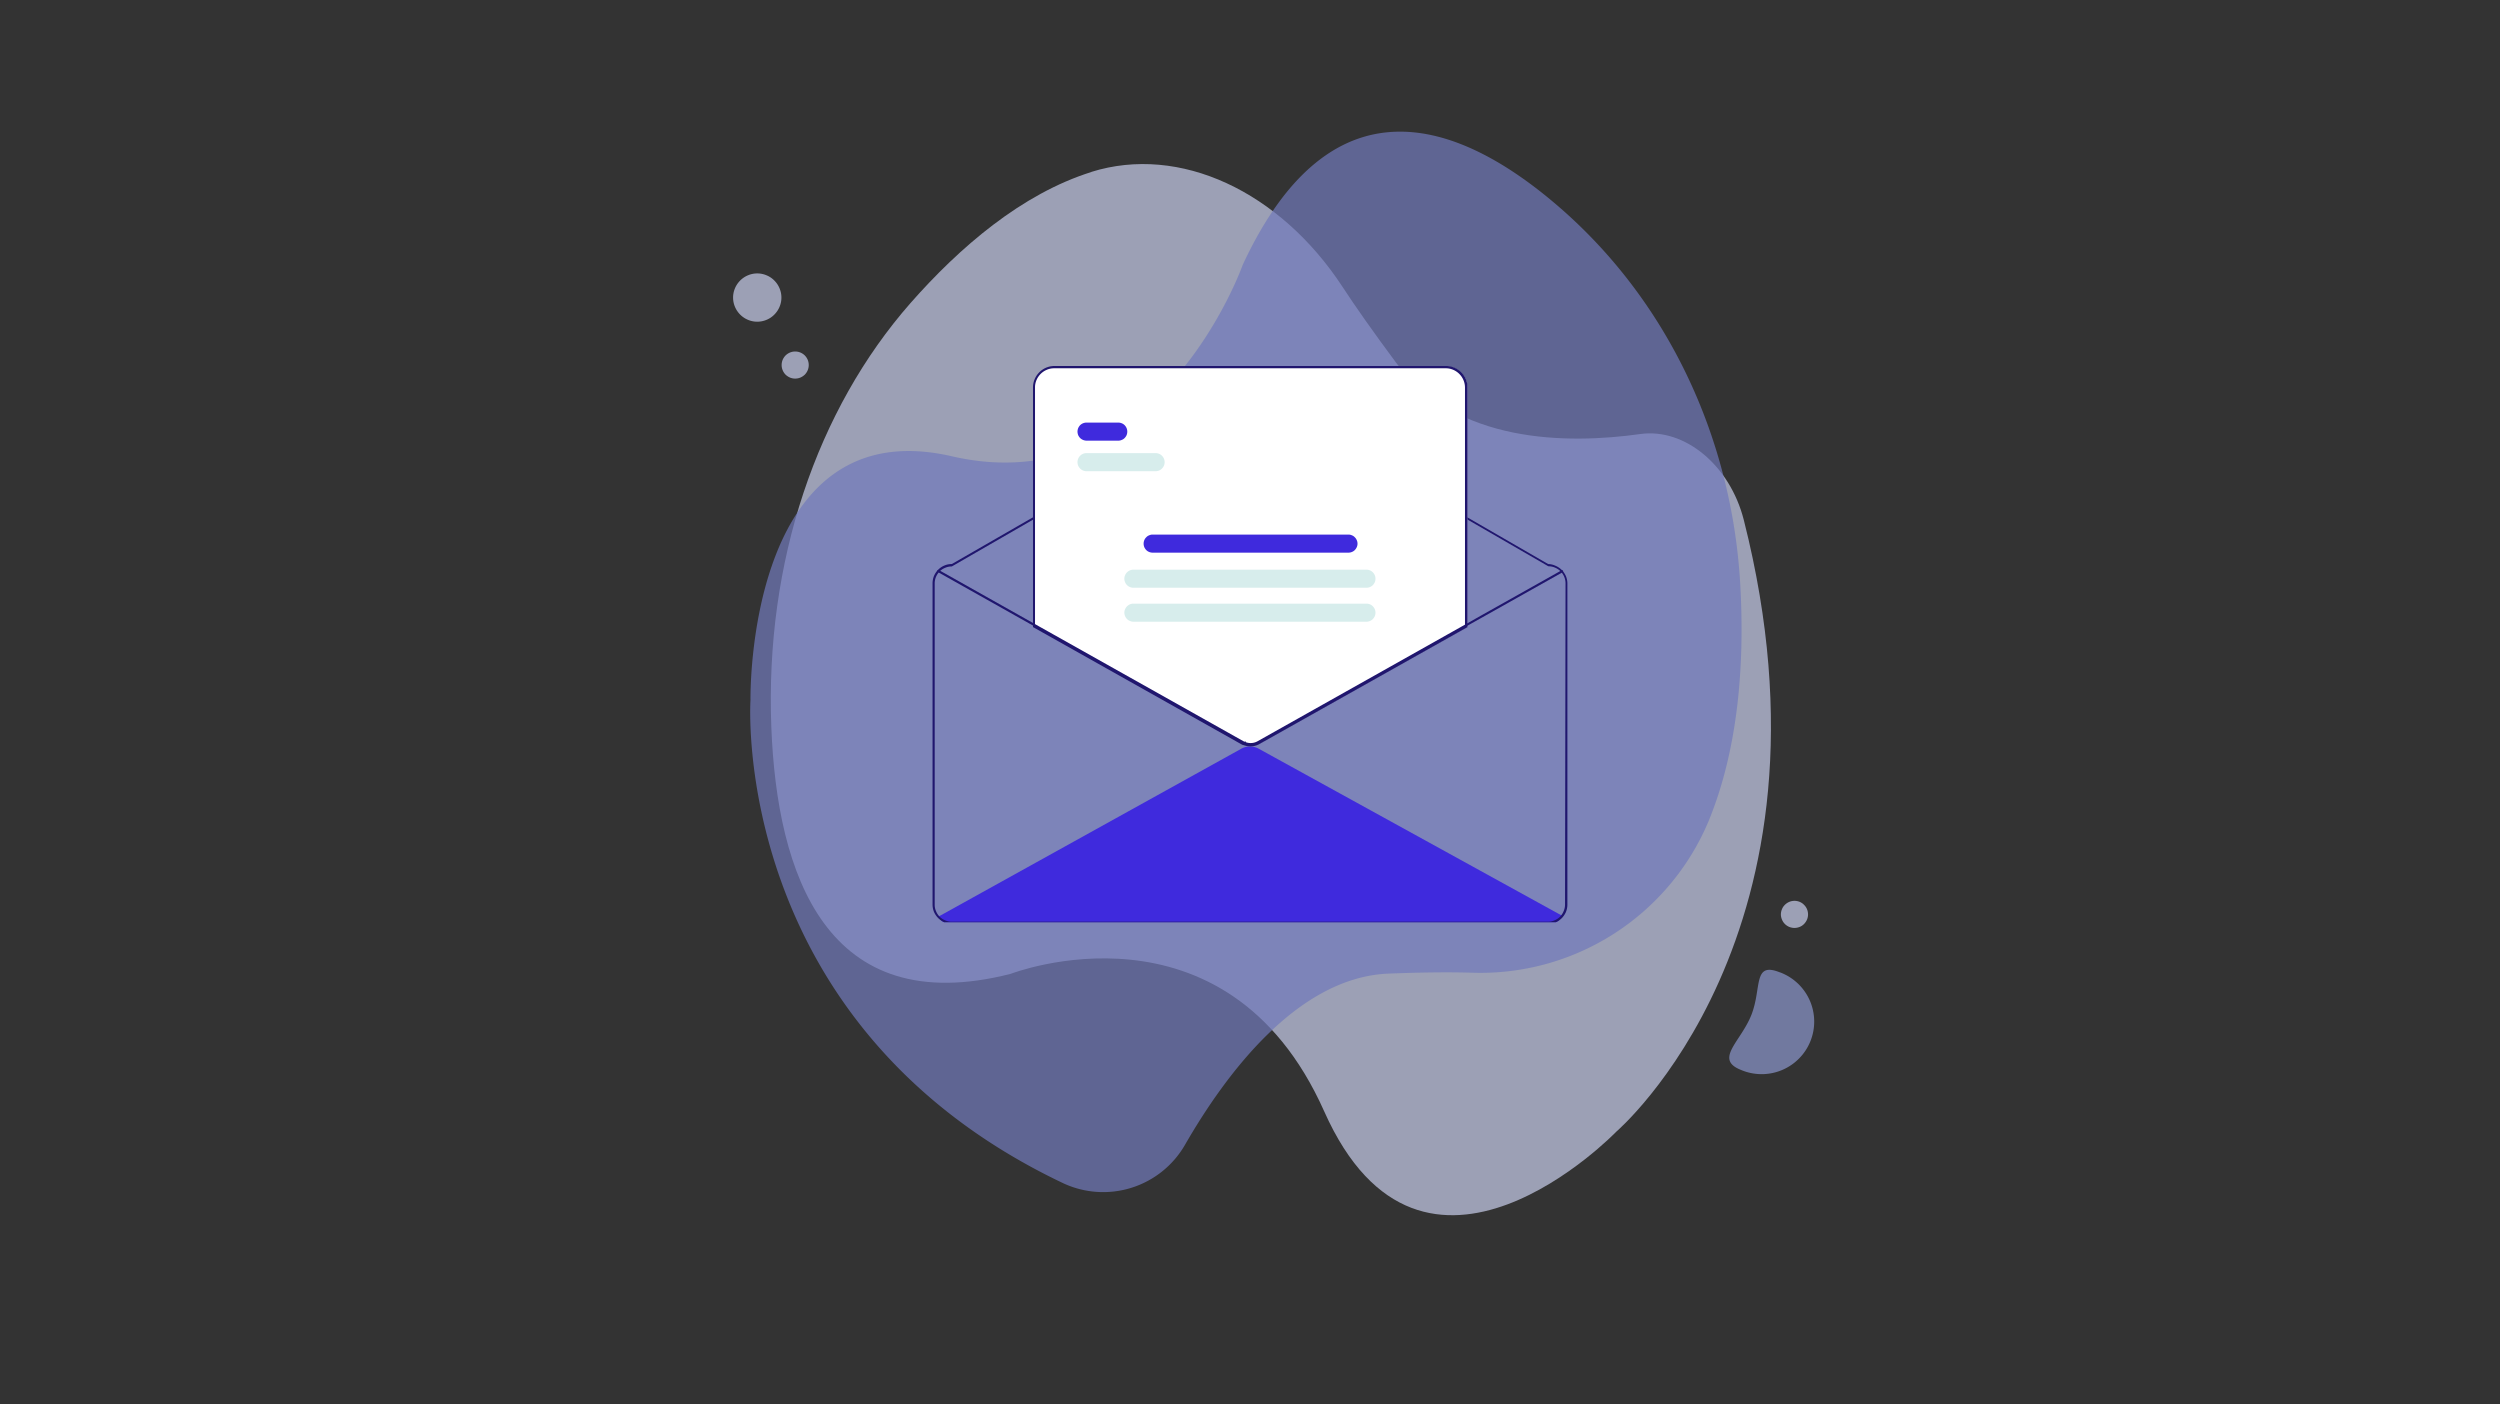
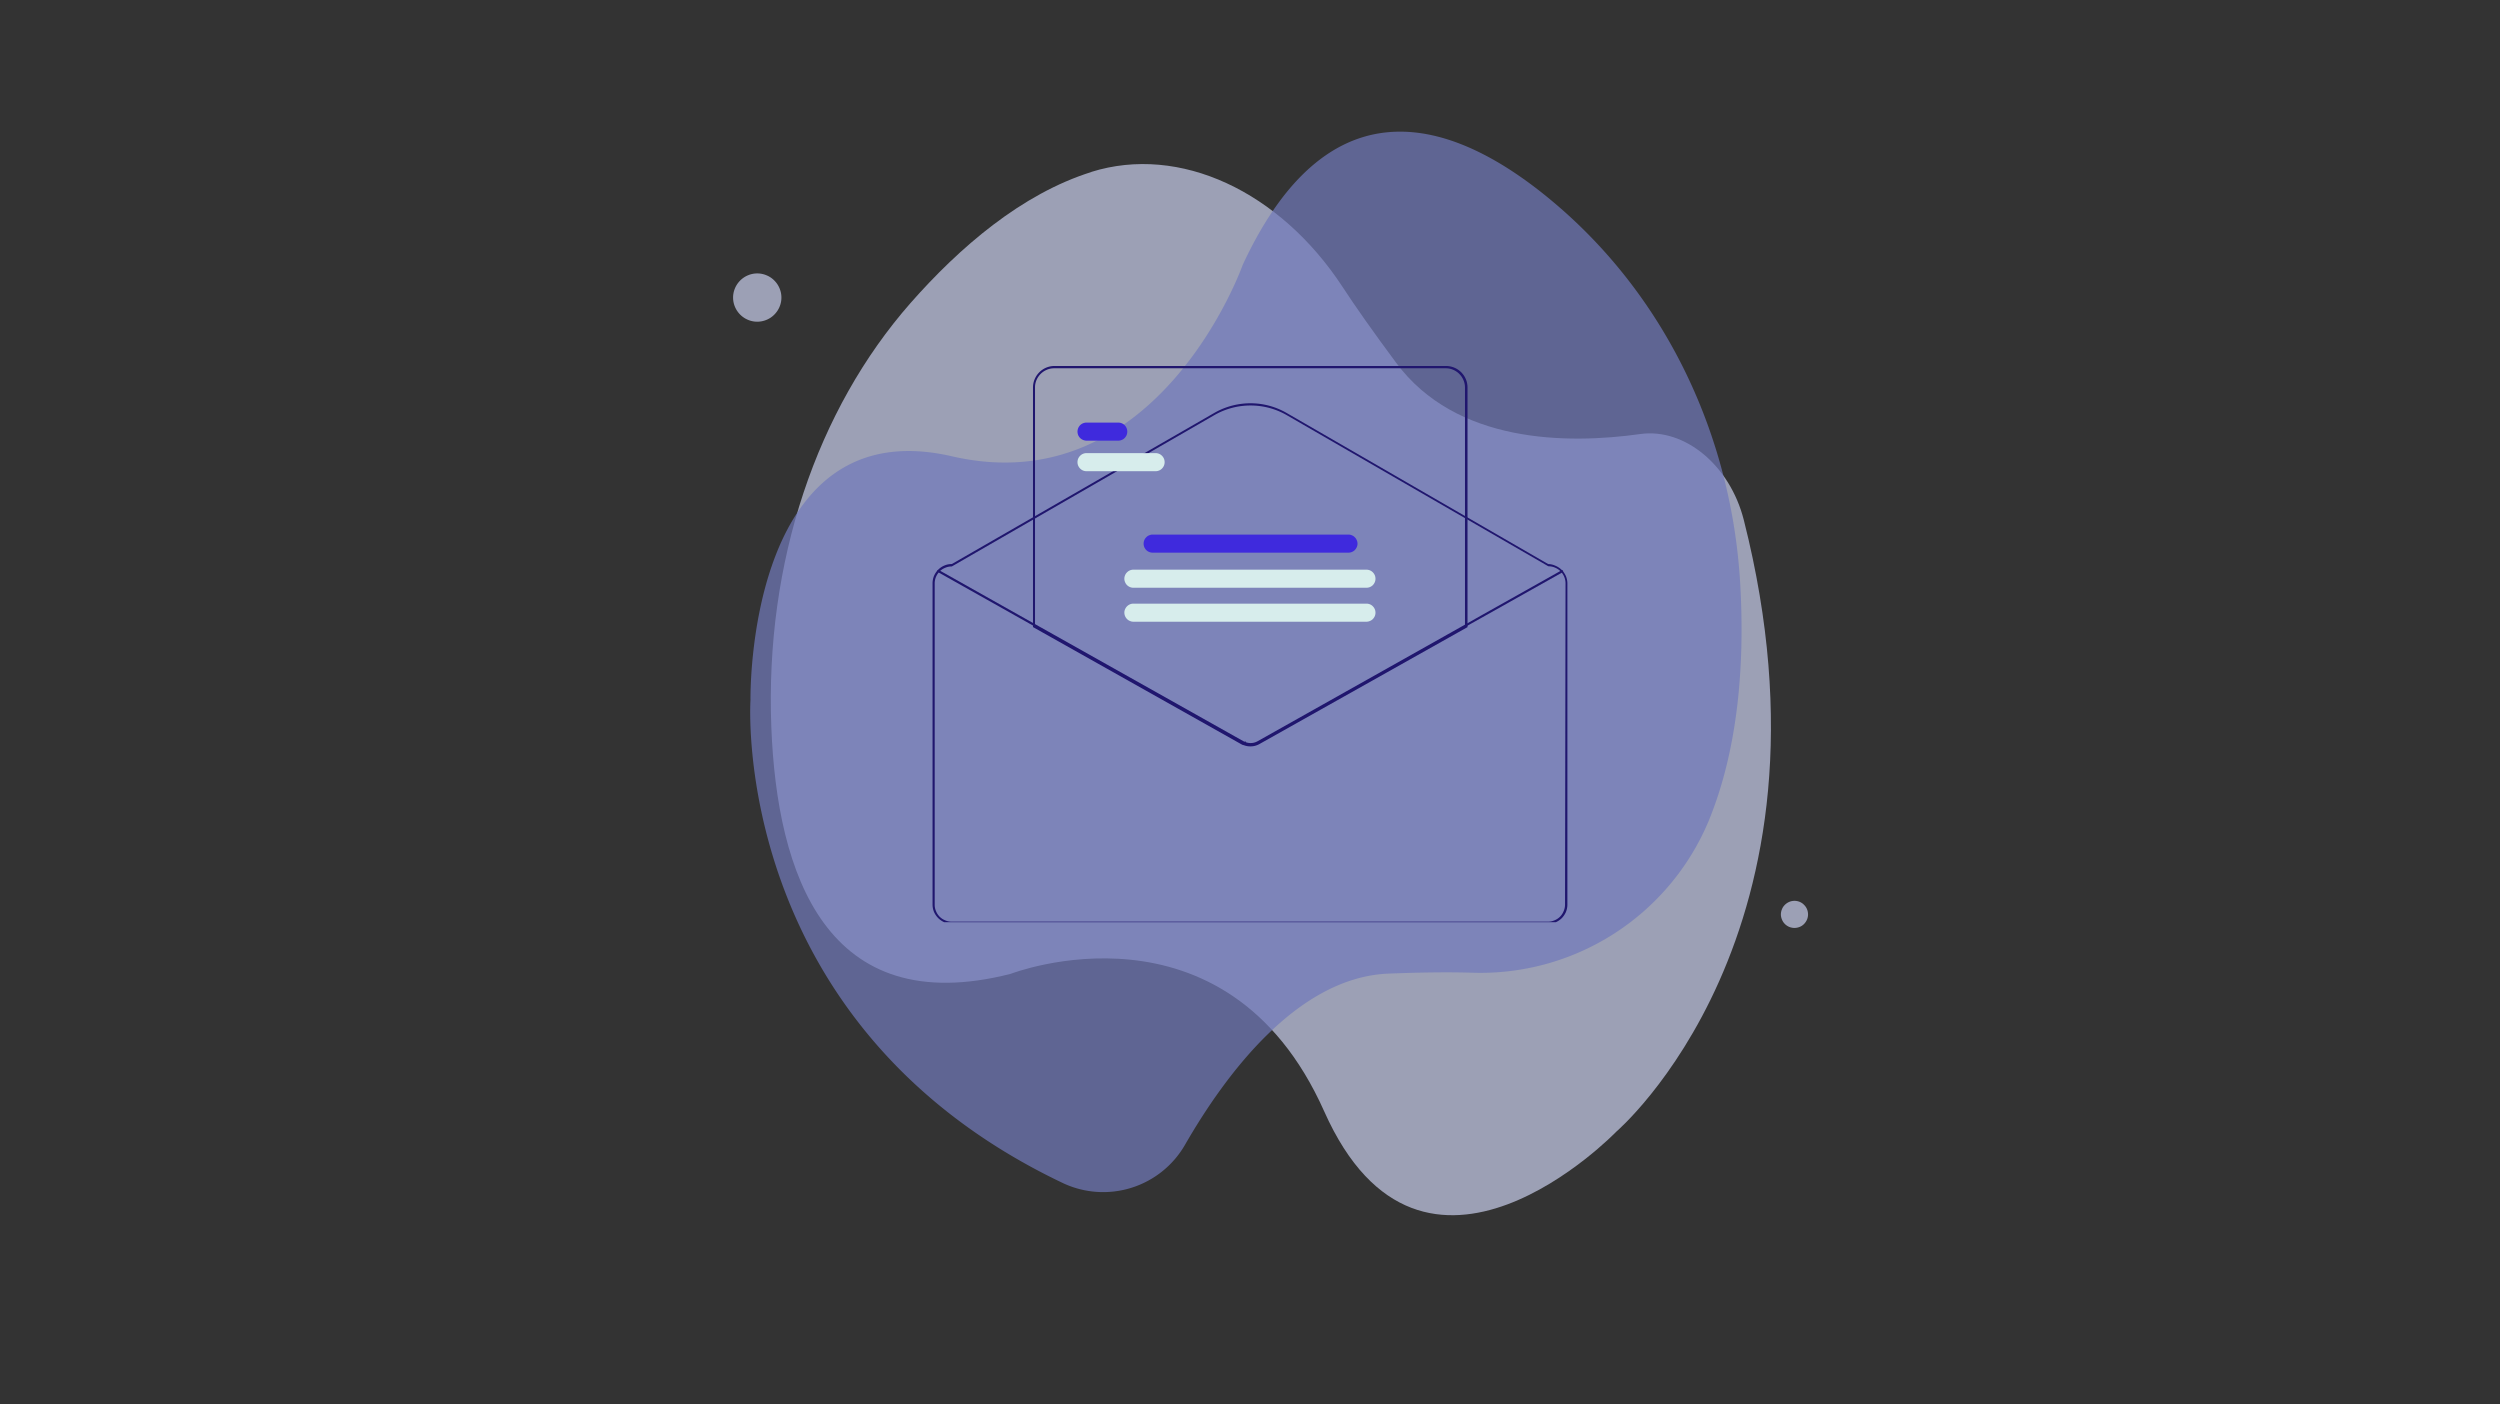
<svg xmlns="http://www.w3.org/2000/svg" id="Livello_1" data-name="Livello 1" viewBox="0 0 443.81 249.33">
  <rect x="0" y="0" width="443.81" height="249.33" fill="#333333" stroke="none" />
  <defs>
    <style>.cls-1{fill:none;}.cls-2{clip-path:url(#clip-path);}.cls-3{fill:#c6cce9;}.cls-3,.cls-4,.cls-5{fill-opacity:0.71;}.cls-4{fill:#717aba;}.cls-5{fill:#8a96cb;}.cls-6{clip-path:url(#clip-path-2);}.cls-7{fill:#3f2add;}.cls-8{clip-path:url(#clip-path-3);}.cls-9{fill:#20166e;}.cls-10{clip-path:url(#clip-path-4);}.cls-11{fill:#fff;}.cls-12{fill:#d7edec;}</style>
    <clipPath id="clip-path" transform="translate(-0.43 0)">
      <rect class="cls-1" x="0.43" width="443.81" height="249.33" />
    </clipPath>
    <clipPath id="clip-path-2" transform="translate(-0.43 0)">
-       <rect class="cls-1" x="166.67" y="132" width="112" height="31.71" />
-     </clipPath>
+       </clipPath>
    <clipPath id="clip-path-3" transform="translate(-0.43 0)">
      <rect class="cls-1" x="165.98" y="70.67" width="112.7" height="93.04" />
    </clipPath>
    <clipPath id="clip-path-4" transform="translate(-0.43 0)">
      <rect class="cls-1" x="182.67" y="64.97" width="78.67" height="68.36" />
    </clipPath>
  </defs>
  <title>Email integration</title>
  <g class="cls-2">
    <path class="cls-1" d="M.43,0H444.24V249.33H.43Z" transform="translate(-0.43 0)" />
-     <path class="cls-1" d="M.43,0H444.24V249.33H.43Z" transform="translate(-0.43 0)" />
  </g>
  <path class="cls-3" d="M194.19,30.53c-12.41,3.89-23.42,13.38-32.14,23.29-16.53,18.84-25.84,45.81-24.69,75.28,1,26,9.73,52.14,42.49,43.78,0,0,38.17-14.82,55.66,24.42s51.83,3.62,51.83,3.62S328.6,165.72,310,92.32c-2.47-9.75-10.51-16.36-18.37-15.27-13,1.83-32.72,1.69-43.35-12.65-4.18-5.63-7.25-10-9.5-13.45-11.13-17-28.93-25.34-44.62-20.43Z" transform="translate(-0.43 0)" />
  <path class="cls-4" d="M303.68,145.93c5.49-13.24,6.47-28.65,5.68-42.31-1.5-25.92-12.9-50.45-32.67-67.32C259.23,21.4,236.77,13.19,221.05,47c0,0-15,42.45-51.64,34s-35.75,43.26-35.75,43.26-3.88,57.54,55.47,85.77a16.76,16.76,0,0,0,21.69-6.84c7.22-12.53,20-29.72,36.11-30.35,6.33-.25,11.14-.27,14.8-.16a43.92,43.92,0,0,0,41.94-26.73Z" transform="translate(-0.43 0)" />
-   <path class="cls-5" d="M316.38,172.6a9.33,9.33,0,1,1-6.9,17.33c-4.78-1.9,0-5,1.87-9.78s.23-9.45,5-7.55Z" transform="translate(-0.43 0)" />
  <path class="cls-3" d="M321.4,162.33a2.34,2.34,0,0,1-.18.91,2.49,2.49,0,0,1-.53.79,2.18,2.18,0,0,1-.78.52,2.44,2.44,0,0,1-1.84,0,2.37,2.37,0,0,1-.78-.52,2.31,2.31,0,0,1-.52-.79,2.35,2.35,0,0,1-.19-.91,2.4,2.4,0,0,1,.19-.92,2.18,2.18,0,0,1,.52-.78,2.41,2.41,0,0,1,2.62-.53,2.21,2.21,0,0,1,.78.53,2.35,2.35,0,0,1,.53.78A2.39,2.39,0,0,1,321.4,162.33Z" transform="translate(-0.43 0)" />
-   <path class="cls-3" d="M144,64.8a2.39,2.39,0,0,1-.18.92,2.47,2.47,0,0,1-.52.79,2.64,2.64,0,0,1-.79.52,2.42,2.42,0,0,1-1.83,0,2.64,2.64,0,0,1-.79-.52,2.47,2.47,0,0,1-.52-.79,2.39,2.39,0,0,1-.18-.92,2.43,2.43,0,0,1,.18-.92,2.54,2.54,0,0,1,.52-.78,2.47,2.47,0,0,1,.79-.52,2.42,2.42,0,0,1,1.83,0,2.47,2.47,0,0,1,.79.52,2.54,2.54,0,0,1,.52.78A2.43,2.43,0,0,1,144,64.8Z" transform="translate(-0.43 0)" />
  <path class="cls-3" d="M139.15,52.82a4.18,4.18,0,0,1-.33,1.64,4.24,4.24,0,0,1-.93,1.39,4.09,4.09,0,0,1-1.39.93,4.24,4.24,0,0,1-3.28,0,4.3,4.3,0,0,1-2.32-2.32,4.22,4.22,0,0,1,0-3.27,4.3,4.3,0,0,1,2.32-2.32,4.24,4.24,0,0,1,3.28,0,4.09,4.09,0,0,1,1.39.93,4.24,4.24,0,0,1,.93,1.39A4.17,4.17,0,0,1,139.15,52.82Z" transform="translate(-0.43 0)" />
  <g class="cls-6">
    <path class="cls-7" d="M277.78,162.59l-.59.82a3.34,3.34,0,0,1-1.93.6H169.4a3.37,3.37,0,0,1-1.85-.55c-.19-.24-.36-.49-.54-.73l.18-.1,53.59-29.71a3.22,3.22,0,0,1,1.55-.4,3.26,3.26,0,0,1,1.56.4l53.71,29.57Z" transform="translate(-0.43 0)" />
  </g>
  <g class="cls-8">
    <path class="cls-9" d="M275.26,100.13,228.82,73.3a12.92,12.92,0,0,0-3.1-1.28A12.9,12.9,0,0,0,216,73.3L169.4,100.13a3.29,3.29,0,0,0-1.31.26,3.54,3.54,0,0,0-1.11.74,3.74,3.74,0,0,0-.74,1.1,3.48,3.48,0,0,0-.26,1.31v57.05a3.48,3.48,0,0,0,.26,1.31A3.74,3.74,0,0,0,167,163a3.54,3.54,0,0,0,1.11.74,3.3,3.3,0,0,0,1.31.27H275.26a3.3,3.3,0,0,0,1.31-.27,3.54,3.54,0,0,0,1.11-.74,3.74,3.74,0,0,0,.74-1.1,3.48,3.48,0,0,0,.26-1.31v-57a3.48,3.48,0,0,0-.26-1.31,3.74,3.74,0,0,0-.74-1.1,3.54,3.54,0,0,0-1.11-.74A3.29,3.29,0,0,0,275.26,100.13Zm3,60.46a2.86,2.86,0,0,1-.24,1.15,3,3,0,0,1-.65,1,3,3,0,0,1-1,.65,2.89,2.89,0,0,1-1.16.23H169.4a2.89,2.89,0,0,1-1.16-.23,3,3,0,0,1-1-.65,3,3,0,0,1-.65-1,2.81,2.81,0,0,1-.23-1.15v-57a3,3,0,0,1,.22-1.15,3.13,3.13,0,0,1,.66-1,3,3,0,0,1,1-.65,2.89,2.89,0,0,1,1.16-.23L216,73.7a12.9,12.9,0,0,1,12.86,0l46.44,26.83a2.89,2.89,0,0,1,1.16.23,3,3,0,0,1,1,.65,3.13,3.13,0,0,1,.66,1,3,3,0,0,1,.23,1.15Z" transform="translate(-0.43 0)" />
  </g>
  <g class="cls-10">
-     <path class="cls-11" d="M222.39,132.4a3.32,3.32,0,0,1-1-.17l-.06,0v-.14l-.11.06,0,0,0,0-.25-.13-37-20.78V68.79a3.73,3.73,0,0,1,.29-1.43,3.56,3.56,0,0,1,.8-1.2,3.7,3.7,0,0,1,2.63-1.09h69.5a3.65,3.65,0,0,1,2.63,1.09,3.74,3.74,0,0,1,.81,1.2,3.91,3.91,0,0,1,.28,1.43v42.49l-.05,0L223.94,132A3.11,3.11,0,0,1,222.39,132.4Z" transform="translate(-0.43 0)" />
    <path class="cls-9" d="M222.39,132.5a3,3,0,0,1-1.06-.18l-.12,0v-.06l-.06,0-.08,0-.26-.13-37-20.81V68.79a3.84,3.84,0,0,1,.29-1.46,4,4,0,0,1,.83-1.24,3.81,3.81,0,0,1,2.7-1.12h69.5a3.82,3.82,0,0,1,3.82,3.82v42.54L224,132.09A3.14,3.14,0,0,1,222.39,132.5Zm-.81-.52a2.8,2.8,0,0,0,2.21-.24L260.5,111.1V68.79a3.45,3.45,0,0,0-.27-1.31,3.45,3.45,0,0,0-1.84-1.84,3.26,3.26,0,0,0-1.31-.26h-69.5a3.29,3.29,0,0,0-1.31.26,3.45,3.45,0,0,0-1.84,1.84,3.26,3.26,0,0,0-.26,1.31V111l2.4,1.36L221,131.74l.15.07.14-.07.27-.15Z" transform="translate(-0.43 0)" />
  </g>
  <path class="cls-9" d="M277.79,101.61l-14.58,8.19-2.51,1.41-36.81,20.7a3.05,3.05,0,0,1-1.5.39,3.31,3.31,0,0,1-1-.16l-.26-.1a1.36,1.36,0,0,1-.24-.13l-34.43-19.34L184,111.16l-17.05-9.59a.2.2,0,1,1,.19-.35L184,110.7l2.51,1.41,34.62,19.45a2.92,2.92,0,0,0,.36.17l.16.05a2.53,2.53,0,0,0,2.08-.22l37-20.8,2.51-1.42,14.38-8.08a.17.17,0,0,1,.27.07A.18.18,0,0,1,277.79,101.61Z" transform="translate(-0.43 0)" />
  <path class="cls-7" d="M198.94,78.23h-5.62a1.69,1.69,0,0,1-1.14-.47,1.83,1.83,0,0,1-.35-.52,1.9,1.9,0,0,1-.12-.62,1.79,1.79,0,0,1,.12-.61,1.88,1.88,0,0,1,.35-.53,1.63,1.63,0,0,1,1.14-.46h5.62a1.63,1.63,0,0,1,.62.12,1.51,1.51,0,0,1,.52.34,1.69,1.69,0,0,1,.35.53,1.58,1.58,0,0,1,.12.61,1.67,1.67,0,0,1-.12.62,1.64,1.64,0,0,1-.35.52,1.38,1.38,0,0,1-.52.34A1.47,1.47,0,0,1,198.94,78.23Z" transform="translate(-0.43 0)" />
  <path class="cls-12" d="M205.57,83.65H193.32a1.58,1.58,0,0,1-1.14-.47,1.7,1.7,0,0,1-.35-.52,1.64,1.64,0,0,1,0-1.23,1.7,1.7,0,0,1,.35-.52,1.58,1.58,0,0,1,1.14-.47h12.25a1.63,1.63,0,0,1,.62.12,1.54,1.54,0,0,1,.52.35,1.7,1.7,0,0,1,.35.52,1.64,1.64,0,0,1,0,1.23,1.7,1.7,0,0,1-.35.52,1.54,1.54,0,0,1-.52.35A1.63,1.63,0,0,1,205.57,83.65Z" transform="translate(-0.43 0)" />
  <path class="cls-7" d="M239.81,98.11H205.06a1.63,1.63,0,0,1-.62-.12,1.51,1.51,0,0,1-.52-.34,1.76,1.76,0,0,1-.35-.52,1.67,1.67,0,0,1-.12-.62,1.58,1.58,0,0,1,.12-.61,1.45,1.45,0,0,1,.35-.52,1.3,1.3,0,0,1,.52-.35,1.47,1.47,0,0,1,.62-.13h34.75a1.46,1.46,0,0,1,.61.13,1.3,1.3,0,0,1,.52.35,1.45,1.45,0,0,1,.35.52,1.42,1.42,0,0,1,.13.61,1.5,1.5,0,0,1-.13.62,1.76,1.76,0,0,1-.35.52,1.51,1.51,0,0,1-.52.34A1.62,1.62,0,0,1,239.81,98.11Z" transform="translate(-0.43 0)" />
  <path class="cls-12" d="M243,104.34H201.64a1.58,1.58,0,0,1-.61-.12,1.67,1.67,0,0,1-.52-.34,1.53,1.53,0,0,1-.35-.53,1.44,1.44,0,0,1-.13-.62,1.46,1.46,0,0,1,.13-.61,1.41,1.41,0,0,1,.35-.52,1.54,1.54,0,0,1,.52-.35,1.58,1.58,0,0,1,.61-.12H243a1.67,1.67,0,0,1,.62.12,1.64,1.64,0,0,1,.52.35,1.7,1.7,0,0,1,.35.52,1.62,1.62,0,0,1,.12.61,1.59,1.59,0,0,1-.12.62,1.88,1.88,0,0,1-.35.53,1.8,1.8,0,0,1-.52.34A1.67,1.67,0,0,1,243,104.34Z" transform="translate(-0.43 0)" />
  <path class="cls-12" d="M243,110.37H201.64a1.42,1.42,0,0,1-.61-.13,1.38,1.38,0,0,1-.52-.34,1.64,1.64,0,0,1-.48-1.14,1.42,1.42,0,0,1,.13-.61,1.63,1.63,0,0,1,.87-.87,1.58,1.58,0,0,1,.61-.12H243a1.67,1.67,0,0,1,.62.12,1.49,1.49,0,0,1,.52.35,1.7,1.7,0,0,1,.35.52,1.58,1.58,0,0,1,.12.61,1.67,1.67,0,0,1-.12.62,1.83,1.83,0,0,1-.35.52,1.46,1.46,0,0,1-.52.34A1.5,1.5,0,0,1,243,110.37Z" transform="translate(-0.43 0)" />
</svg>